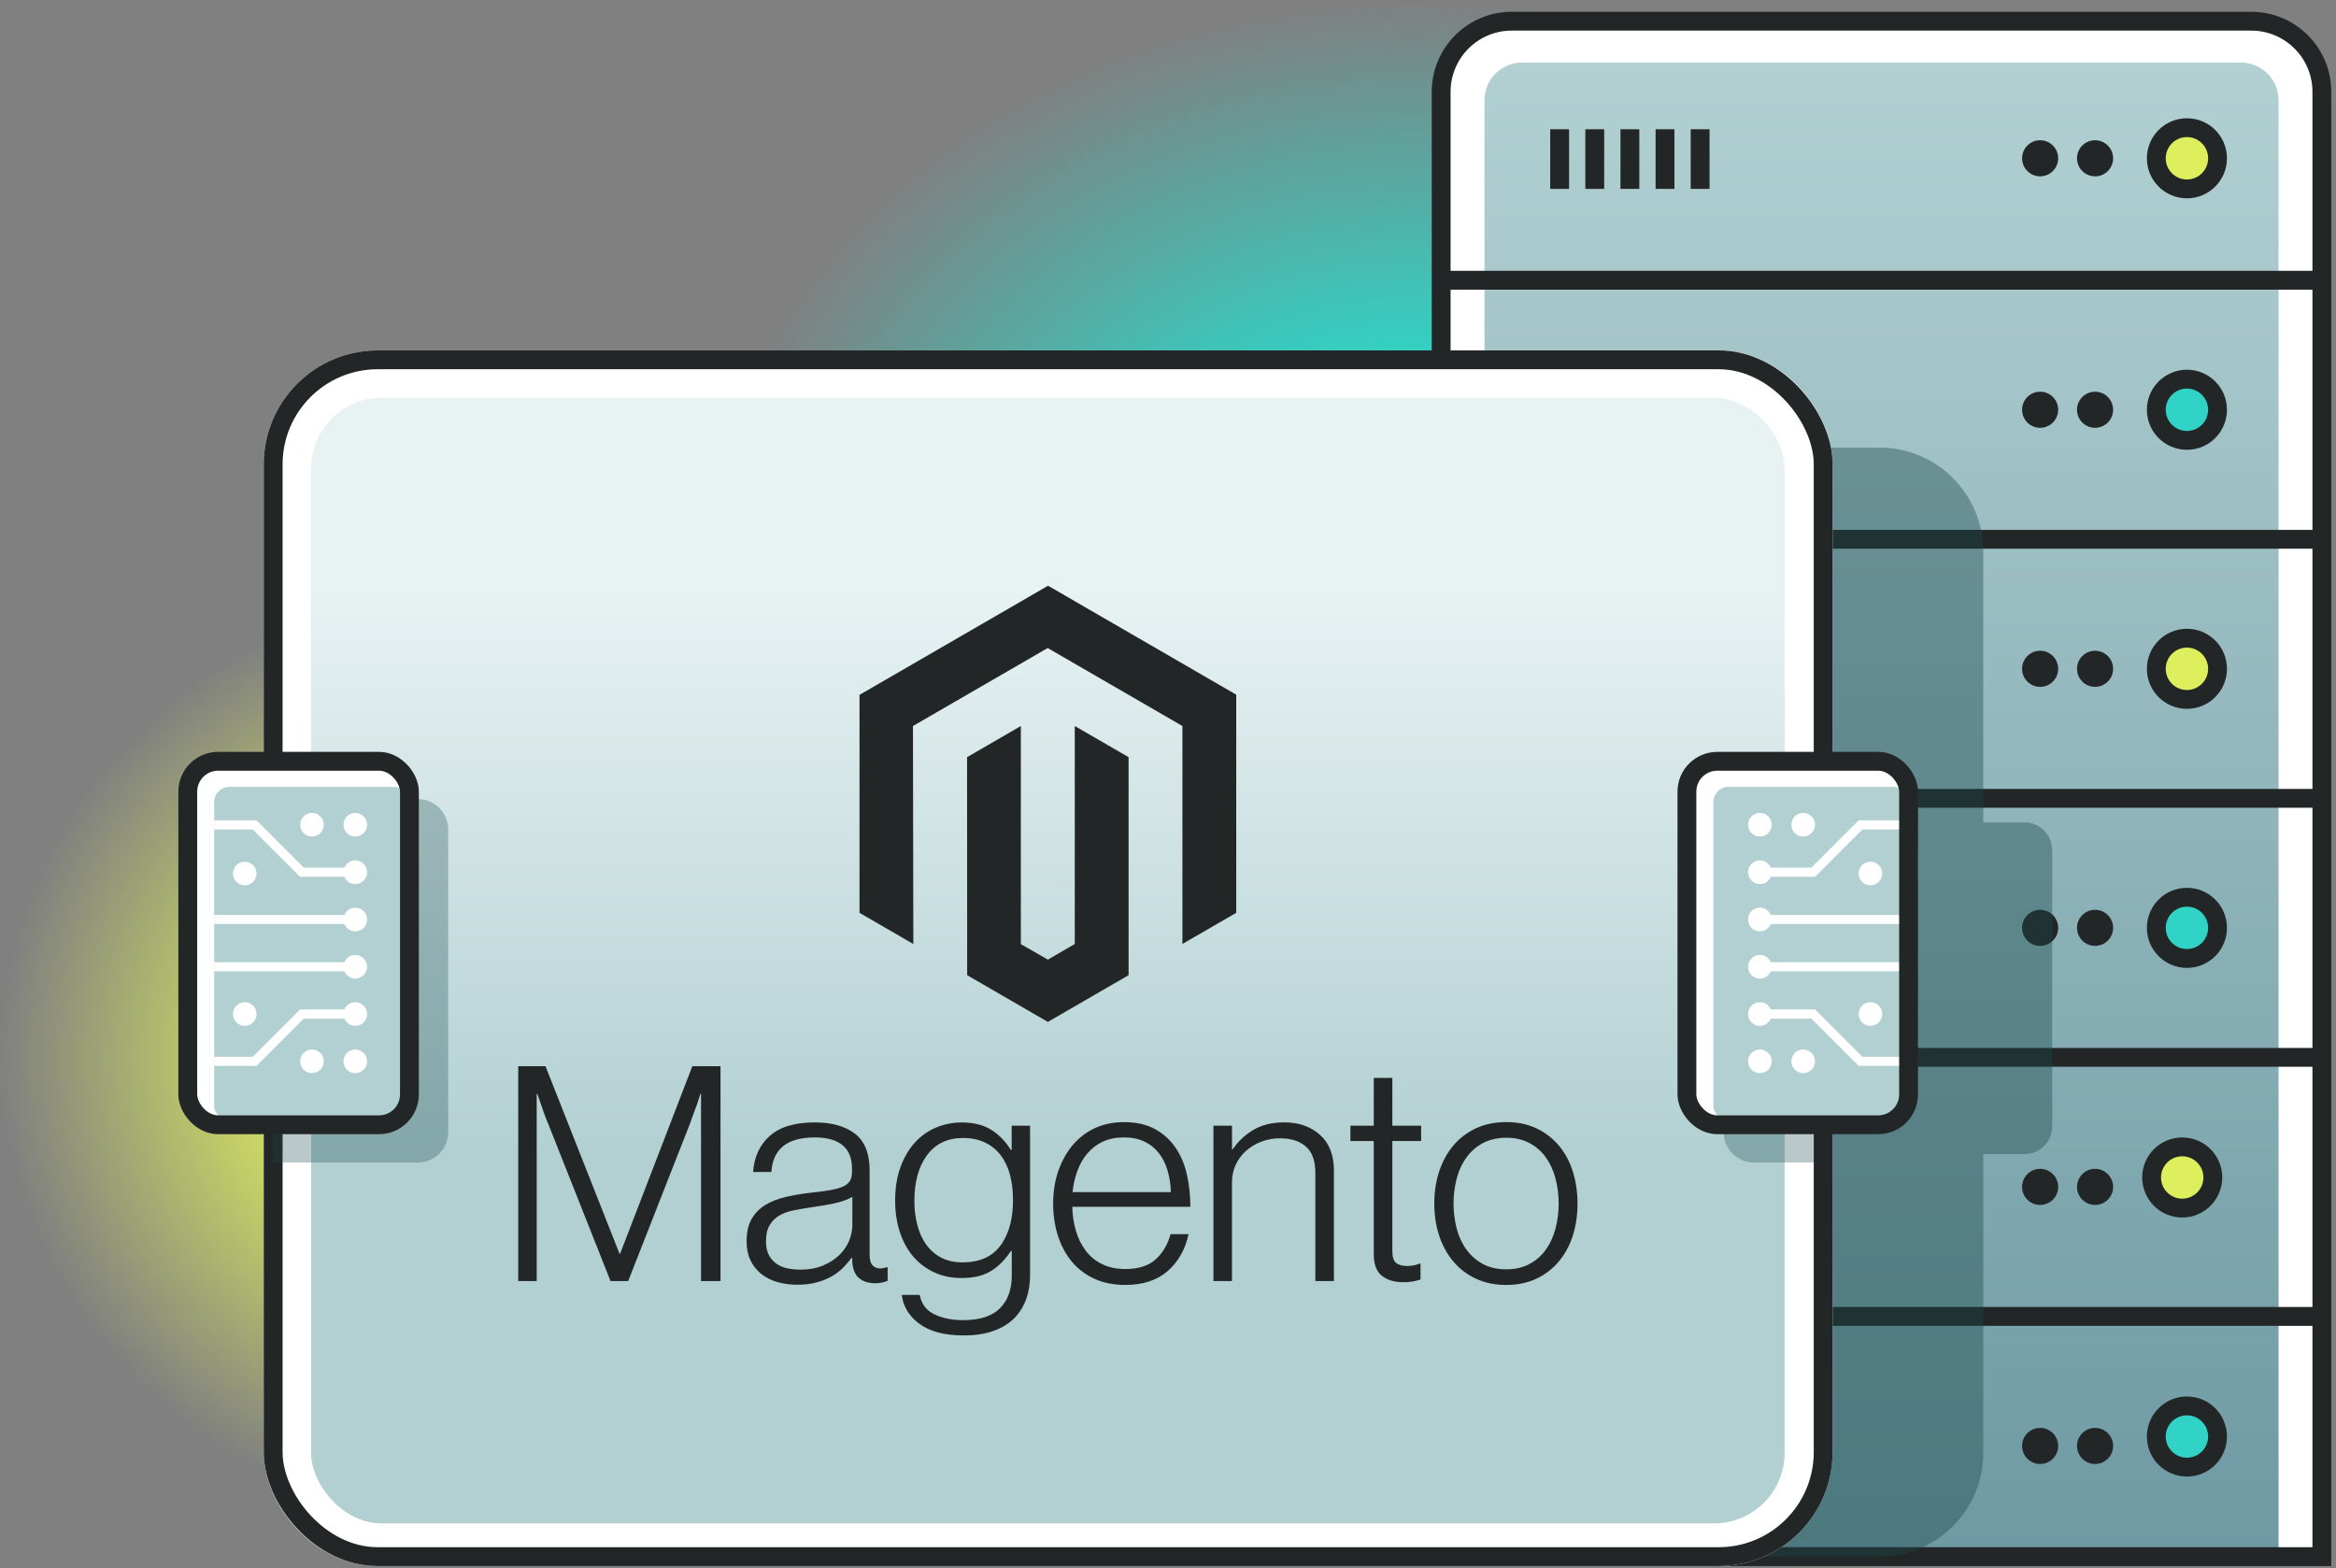
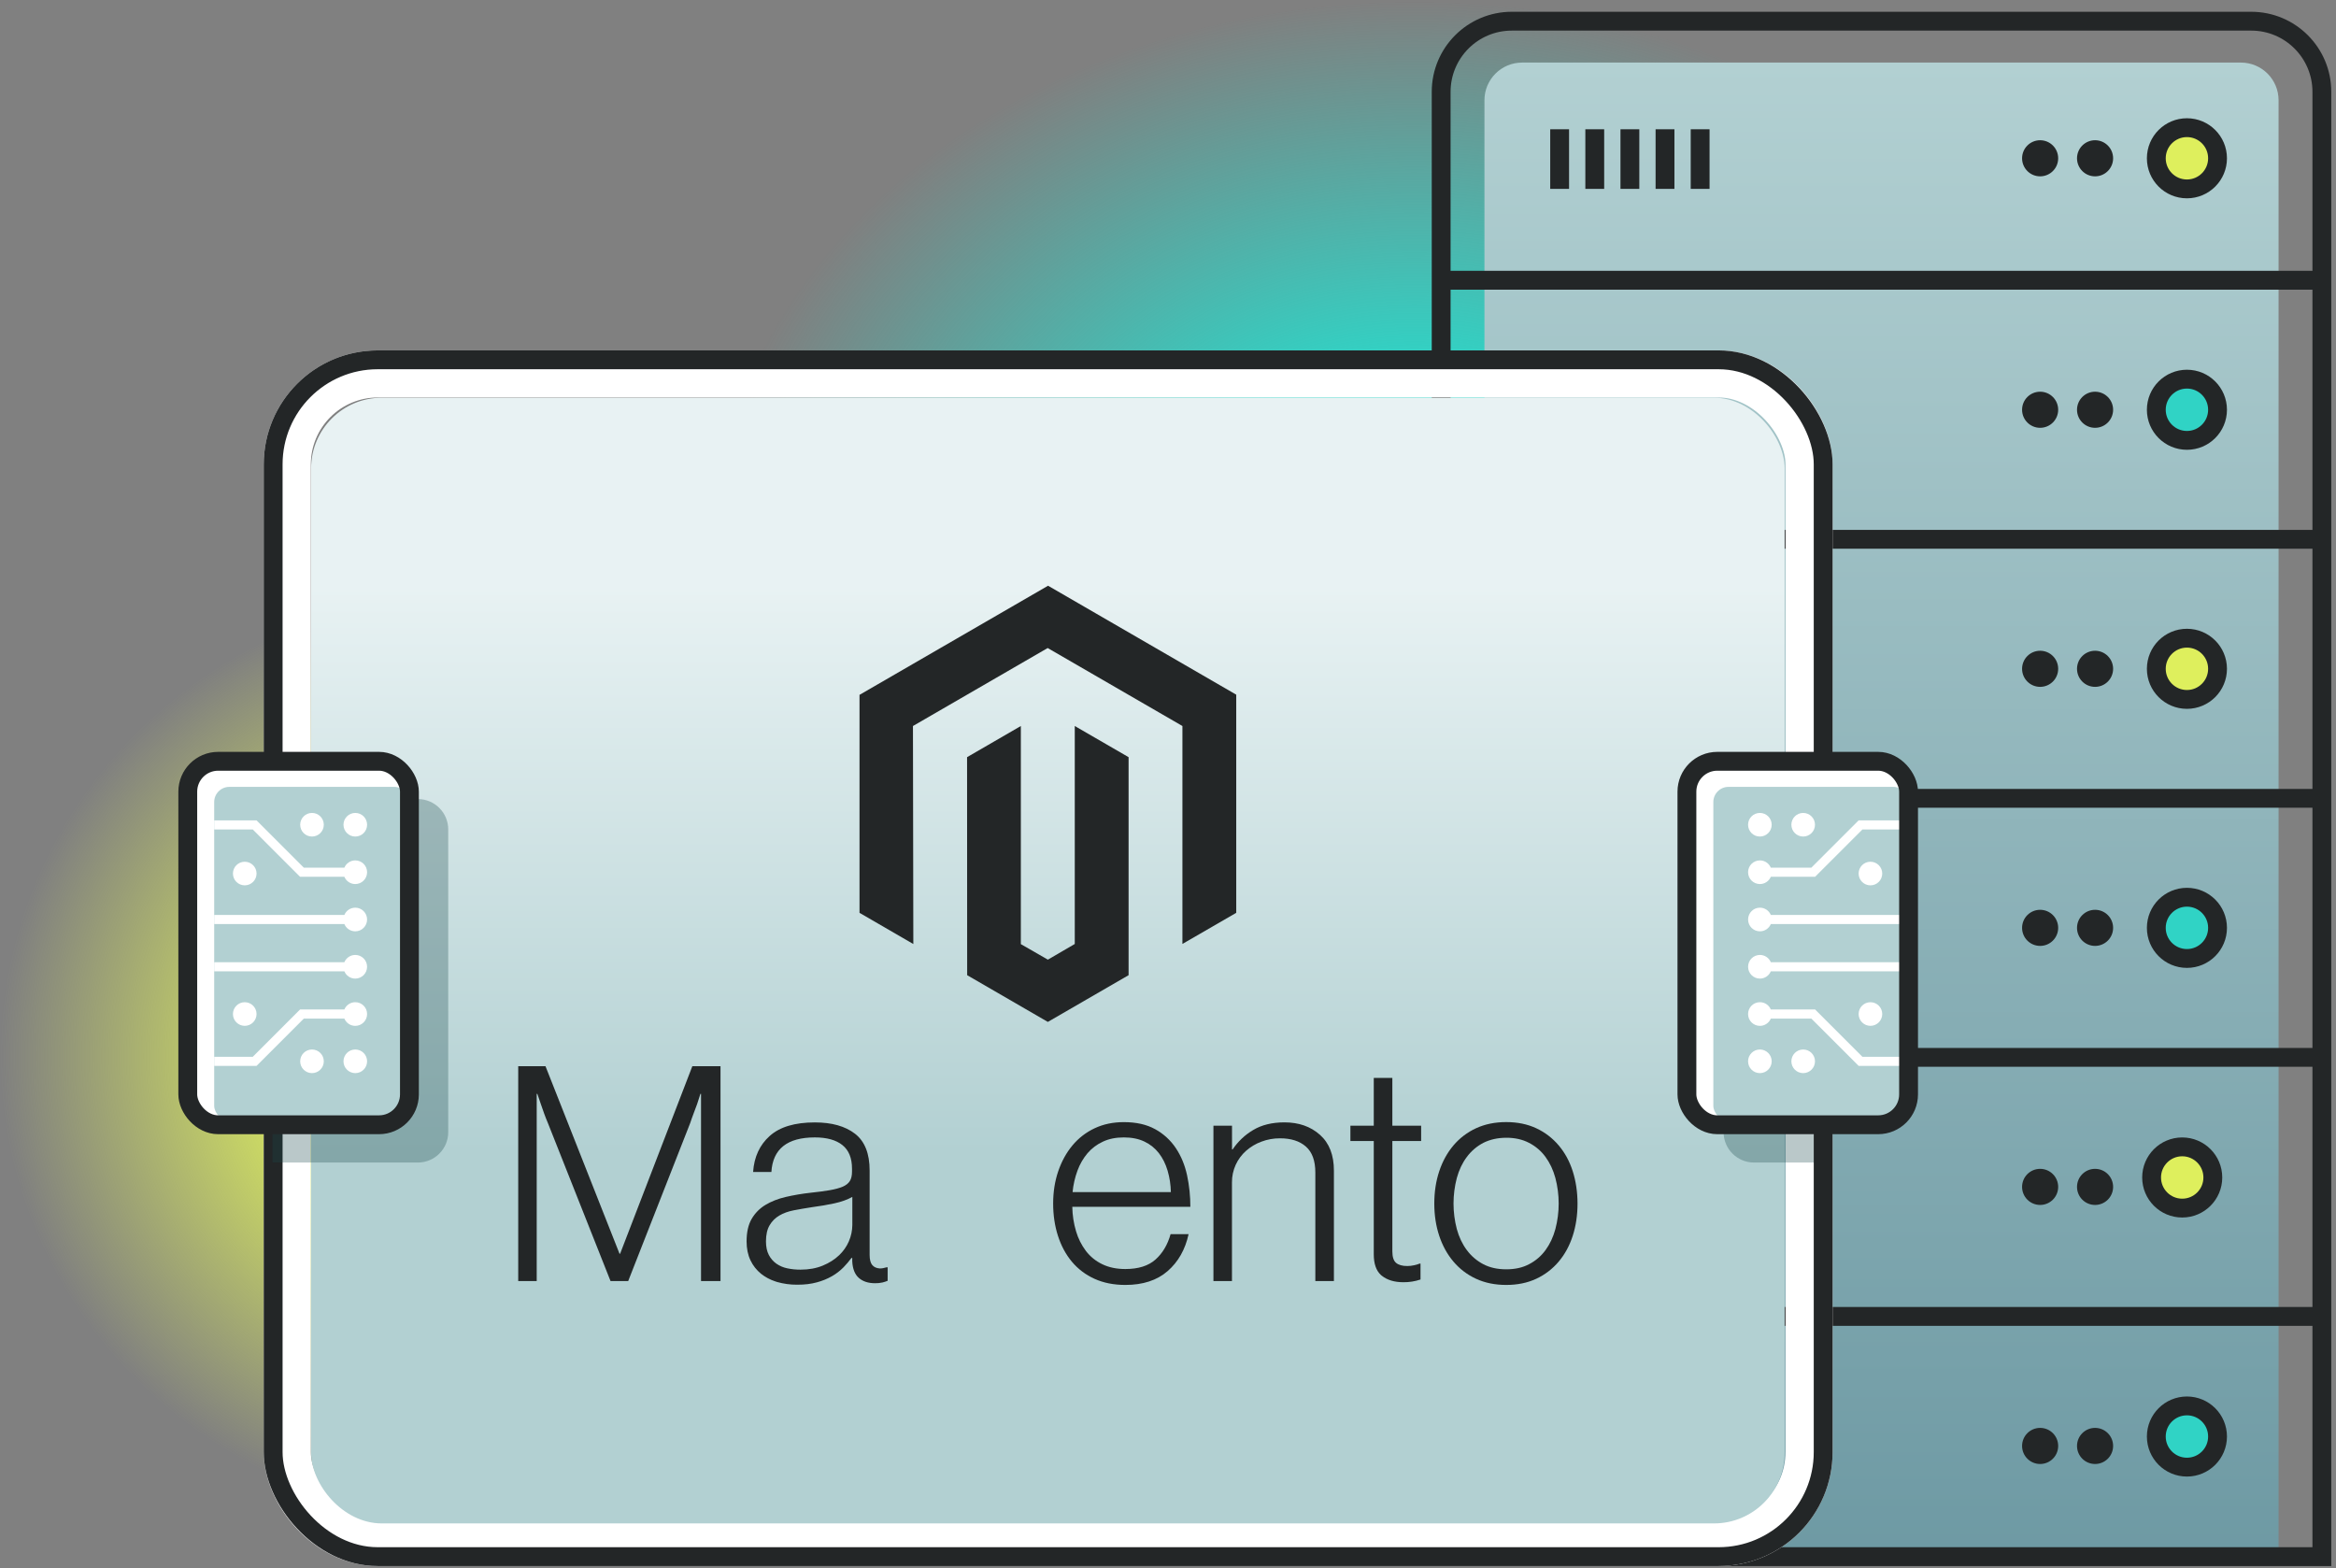
<svg xmlns="http://www.w3.org/2000/svg" width="496" height="333" viewBox="0 0 496 333" fill="none">
  <rect x="0" y="0" width="496" height="333" fill="#808080" stroke="none" />
  <g clip-path="url(#clip0_4926_20297)">
    <ellipse cx="103" cy="224.231" rx="103" ry="98.942" fill="url(#paint0_radial_4926_20297)" />
    <ellipse cx="300.312" cy="119.25" rx="149.364" ry="118.75" fill="url(#paint1_radial_4926_20297)" />
    <g clip-path="url(#clip1_4926_20297)">
-       <path d="M306 19.5C306 11.216 312.716 4.5 321 4.5H478C486.284 4.5 493 11.216 493 19.5V330.5H306V19.5Z" fill="white" />
      <path d="M315.191 21.285C315.191 16.866 318.773 13.285 323.191 13.285H475.808C480.226 13.285 483.808 16.866 483.808 21.285V334.5H315.191V21.285Z" fill="url(#paint2_linear_4926_20297)" />
      <path d="M305.915 59.5H494.85" stroke="#232627" stroke-width="4" />
      <path d="M305.915 114.5H494.85" stroke="#232627" stroke-width="4" />
      <path d="M305.915 169.5H494.85" stroke="#232627" stroke-width="4" />
      <path d="M305.915 224.5H494.85" stroke="#232627" stroke-width="4" />
      <path d="M305.915 279.5H494.85" stroke="#232627" stroke-width="4" />
      <circle cx="433.178" cy="87" r="3.833" fill="#232627" />
      <circle cx="464.347" cy="87" r="6.5" fill="#30D3C5" stroke="#232627" stroke-width="4" />
      <circle cx="444.843" cy="87" r="3.833" fill="#232627" />
      <circle cx="464.347" cy="33.607" r="6.5" fill="#DEEF5D" stroke="#232627" stroke-width="4" />
      <circle cx="444.843" cy="33.607" r="3.833" fill="#232627" />
      <circle cx="433.178" cy="33.607" r="3.833" fill="#232627" />
      <circle cx="464.347" cy="142" r="6.5" fill="#DEEF5D" stroke="#232627" stroke-width="4" />
      <circle cx="444.843" cy="142" r="3.833" fill="#232627" />
      <circle cx="433.178" cy="142" r="3.833" fill="#232627" />
      <circle cx="464.347" cy="197" r="6.5" fill="#30D3C5" stroke="#232627" stroke-width="4" />
      <circle cx="444.843" cy="197" r="3.833" fill="#232627" />
      <circle cx="433.178" cy="197" r="3.833" fill="#232627" />
      <circle cx="463.347" cy="250" r="6.5" fill="#DEEF5D" stroke="#232627" stroke-width="4" />
      <circle cx="444.843" cy="252" r="3.833" fill="#232627" />
      <circle cx="433.178" cy="252" r="3.833" fill="#232627" />
      <circle cx="464.347" cy="305" r="6.5" fill="#30D3C5" stroke="#232627" stroke-width="4" />
      <circle cx="444.843" cy="307" r="3.833" fill="#232627" />
      <circle cx="433.178" cy="307" r="3.833" fill="#232627" />
      <path d="M331.156 27.451L331.156 40.108" stroke="#232627" stroke-width="4" />
      <path d="M338.614 27.451L338.614 40.108" stroke="#232627" stroke-width="4" />
      <path d="M346.072 27.451L346.072 40.108" stroke="#232627" stroke-width="4" />
      <path d="M353.53 27.451L353.53 40.108" stroke="#232627" stroke-width="4" />
      <path d="M360.988 27.451L360.988 40.108" stroke="#232627" stroke-width="4" />
    </g>
    <path d="M306 19.5C306 11.216 312.716 4.5 321 4.5H478C486.284 4.5 493 11.216 493 19.5V330.5H306V19.5Z" stroke="#232627" stroke-width="4" />
-     <path opacity="0.4" d="M140.76 95.043C128.631 95.043 118.798 104.927 118.798 117.12V308.423C118.798 320.616 128.631 330.5 140.76 330.5H399.145C411.274 330.5 421.107 320.616 421.107 308.423V245.028H429.891C433.125 245.028 435.747 242.393 435.747 239.142V180.513C435.747 177.262 433.125 174.626 429.891 174.626H421.107V117.12C421.107 104.927 411.274 95.043 399.145 95.043H140.76Z" fill="#19464A" />
-     <rect x="61" y="79.397" width="323.113" height="248.102" rx="19.197" fill="white" />
    <rect x="61" y="79.397" width="323.113" height="248.102" rx="19.197" stroke="white" stroke-width="10" />
    <rect x="66.057" y="84.449" width="312.875" height="239" rx="15" fill="url(#paint3_linear_4926_20297)" />
    <path d="M239.632 160.76V207.049L222.485 216.971L205.357 207.049L205.337 160.76L216.755 154.145V200.456L222.495 203.753L228.204 200.425V154.145L239.632 160.76Z" fill="#232627" />
    <path d="M262.489 147.491V193.811L251.061 200.415V154.145L222.454 137.589L193.847 154.145L193.927 200.435L182.499 193.811V147.531L222.534 124.361L262.489 147.491Z" fill="#232627" />
-     <path fill-rule="evenodd" clip-rule="evenodd" d="M204.186 238.319C206.728 238.319 208.826 238.842 210.481 239.887C212.135 240.932 213.513 242.345 214.616 244.125H214.808V239.007H218.712V270.713C218.712 274.367 217.693 277.324 215.656 279.582C213.154 282.218 209.486 283.537 204.651 283.537C200.576 283.537 197.435 282.718 195.229 281.079L194.827 280.777C192.871 279.192 191.754 277.244 191.477 274.93H195.29C195.633 276.845 196.662 278.217 198.377 279.046C200.091 279.875 202.139 280.29 204.519 280.29C208.043 280.29 210.643 279.451 212.317 277.772C213.991 276.094 214.828 273.784 214.828 270.845V265.615H214.637C213.406 267.483 211.984 268.906 210.37 269.884C208.756 270.861 206.698 271.35 204.197 271.35C202.031 271.35 200.081 270.945 198.346 270.136C196.632 269.349 195.111 268.196 193.888 266.758C192.657 265.315 191.712 263.583 191.053 261.56C190.394 259.538 190.065 257.316 190.065 254.895C190.065 252.219 190.444 249.848 191.204 247.785C191.964 245.722 192.983 243.989 194.261 242.587C195.505 241.207 197.038 240.119 198.75 239.401C200.471 238.679 202.32 238.311 204.186 238.319ZM204.458 241.616C201.19 241.616 198.655 242.827 196.853 245.247C195.051 247.667 194.15 250.9 194.15 254.945C194.136 256.698 194.35 258.446 194.786 260.144C195.209 261.735 195.845 263.117 196.692 264.29C197.521 265.442 198.61 266.382 199.869 267.031C201.14 267.692 202.647 268.023 204.388 268.023C208.033 268.023 210.726 266.809 212.468 264.382L212.795 263.928C214.325 261.563 215.091 258.528 215.091 254.824C215.091 252.869 214.878 251.082 214.455 249.464C214.031 247.846 213.372 246.454 212.478 245.288C211.598 244.128 210.453 243.197 209.139 242.576C207.801 241.936 206.24 241.616 204.458 241.616Z" fill="#232627" />
    <path fill-rule="evenodd" clip-rule="evenodd" d="M238.624 238.248C241.253 238.248 243.469 238.747 245.271 239.745C247.035 240.709 248.541 242.086 249.659 243.76C250.782 245.438 251.579 247.364 252.05 249.535C252.518 251.735 252.751 253.98 252.746 256.23H227.68C227.705 257.991 227.974 259.741 228.477 261.428C228.92 262.936 229.63 264.351 230.574 265.606C231.493 266.805 232.683 267.768 234.045 268.417C235.444 269.098 237.077 269.438 238.947 269.438C241.704 269.438 243.836 268.768 245.342 267.426C246.849 266.084 247.917 264.287 248.549 262.035H252.372C251.653 265.312 250.167 267.929 247.914 269.884C245.661 271.839 242.672 272.816 238.947 272.816C236.486 272.816 234.3 272.381 232.39 271.512C230.537 270.681 228.894 269.44 227.589 267.881C226.297 266.331 225.313 264.499 224.634 262.389C223.955 260.279 223.615 257.993 223.615 255.533C223.615 253.065 223.974 250.779 224.693 248.675C225.413 246.572 226.419 244.744 227.71 243.194C228.994 241.648 230.602 240.404 232.42 239.553C234.263 238.683 236.331 238.248 238.624 238.248ZM238.624 241.494C236.93 241.494 235.453 241.792 234.196 242.385C232.938 242.954 231.819 243.793 230.918 244.842C230.001 245.932 229.28 247.175 228.789 248.514C228.241 249.992 227.888 251.535 227.74 253.105H248.61C248.581 251.56 248.347 250.026 247.914 248.543C247.49 247.121 246.875 245.887 246.068 244.842C245.256 243.794 244.209 242.952 243.012 242.385C241.782 241.792 240.319 241.494 238.624 241.494Z" fill="#232627" />
    <path fill-rule="evenodd" clip-rule="evenodd" d="M319.813 238.239C322.187 238.239 324.309 238.673 326.178 239.543C328.014 240.394 329.643 241.636 330.95 243.184C332.268 244.735 333.263 246.565 333.936 248.675C334.608 250.786 334.947 253.072 334.954 255.533C334.954 258 334.615 260.286 333.936 262.389C333.257 264.493 332.261 266.32 330.95 267.871C329.644 269.419 328.015 270.662 326.178 271.512C324.316 272.381 322.194 272.816 319.813 272.816C317.433 272.816 315.302 272.381 313.419 271.512C311.57 270.668 309.93 269.424 308.617 267.871C307.299 266.32 306.29 264.493 305.591 262.389C304.892 260.286 304.542 258 304.542 255.533C304.542 253.065 304.892 250.779 305.591 248.675C306.29 246.572 307.299 244.741 308.617 243.184C309.931 241.631 311.571 240.388 313.419 239.543C315.308 238.673 317.44 238.239 319.813 238.239ZM319.824 241.566C318.002 241.572 316.378 241.933 314.952 242.648C313.575 243.368 312.378 244.391 311.452 245.641C310.497 246.915 309.788 248.406 309.324 250.112C308.392 253.665 308.392 257.399 309.324 260.953C309.788 262.652 310.497 264.143 311.452 265.424C312.379 266.673 313.576 267.696 314.952 268.417C316.331 269.138 317.955 269.499 319.824 269.499C321.693 269.499 323.304 269.138 324.656 268.417C326.04 267.708 327.239 266.683 328.155 265.424C329.09 264.149 329.789 262.659 330.253 260.953C331.187 257.4 331.187 253.665 330.253 250.112C329.789 248.406 329.09 246.915 328.155 245.641C327.24 244.381 326.041 243.356 324.656 242.648C323.257 241.92 321.646 241.559 319.824 241.566Z" fill="#232627" />
    <path fill-rule="evenodd" clip-rule="evenodd" d="M173.008 238.309C176.612 238.309 179.454 239.108 181.531 240.706C183.609 242.304 184.648 244.91 184.648 248.523V266.445C184.648 267.422 184.83 268.133 185.193 268.578C185.556 269.023 186.097 269.269 186.816 269.317C187.04 269.316 187.263 269.296 187.482 269.256C187.714 269.216 187.977 269.145 188.279 269.065H188.471V271.936C188.121 272.082 187.76 272.2 187.392 272.291C186.869 272.408 186.334 272.462 185.798 272.452C184.359 272.452 183.212 272.078 182.358 271.33C181.504 270.581 181.036 269.401 180.956 267.79V267.092H180.784C180.268 267.79 179.706 268.452 179.1 269.074C178.389 269.795 177.585 270.418 176.709 270.926C175.69 271.512 174.598 271.96 173.461 272.26C172.231 272.604 170.832 272.773 169.266 272.766C167.823 272.777 166.386 272.583 164.998 272.19L164.549 272.04C163.486 271.688 162.492 271.153 161.609 270.459C160.648 269.687 159.874 268.705 159.349 267.588C158.798 266.442 158.523 265.103 158.523 263.572C158.523 261.617 158.882 260.022 159.601 258.789C160.312 257.569 161.319 256.55 162.527 255.825C163.758 255.084 165.19 254.521 166.824 254.137C168.554 253.739 170.305 253.441 172.069 253.246C173.683 253.078 175.052 252.896 176.175 252.7C177.298 252.505 178.209 252.259 178.909 251.962C179.608 251.665 180.115 251.271 180.431 250.779C180.747 250.287 180.906 249.615 180.906 248.766V248.129C180.906 245.878 180.226 244.209 178.868 243.123C177.51 242.038 175.559 241.494 173.017 241.494C167.16 241.494 164.084 243.942 163.788 248.837H159.905C160.12 245.648 161.297 243.096 163.435 241.182C165.573 239.267 168.764 238.309 173.008 238.309ZM180.976 254.126C179.914 254.719 178.629 255.178 177.123 255.502C175.617 255.825 174.057 256.092 172.443 256.301C171.044 256.517 169.749 256.739 168.559 256.968C167.369 257.197 166.34 257.569 165.473 258.081C164.615 258.58 163.902 259.294 163.404 260.154C162.893 261.023 162.638 262.163 162.638 263.572C162.638 264.718 162.84 265.676 163.243 266.445C163.621 267.18 164.167 267.814 164.837 268.295C165.535 268.78 166.324 269.118 167.157 269.287C168.079 269.48 169.019 269.575 169.962 269.57C171.743 269.57 173.323 269.283 174.702 268.71C176.08 268.137 177.238 267.402 178.172 266.506C179.05 265.678 179.751 264.68 180.233 263.572C180.715 262.465 180.968 261.271 180.976 260.063V254.126Z" fill="#232627" />
    <path d="M295.635 239.007H301.748V242.264H295.635V265.676C295.635 266.869 295.901 267.689 296.432 268.134C296.963 268.579 297.757 268.801 298.812 268.801C299.294 268.798 299.775 268.744 300.246 268.639C300.649 268.558 301.044 268.44 301.425 268.286H301.617V271.663C300.447 272.057 299.22 272.252 297.986 272.24C296.076 272.24 294.549 271.782 293.406 270.865L293.199 270.696C292.194 269.765 291.691 268.304 291.691 266.313V242.264H286.729V239.007H291.691V228.863H295.635V239.007Z" fill="#232627" />
    <path d="M272.727 238.299C275.78 238.299 278.295 239.182 280.272 240.949C282.249 242.715 283.235 245.257 283.228 248.574V271.997H279.284V248.958C279.284 246.45 278.615 244.609 277.277 243.436C275.939 242.263 274.102 241.68 271.769 241.687C270.422 241.679 269.086 241.919 267.826 242.395C266.634 242.837 265.532 243.495 264.577 244.336C263.647 245.16 262.897 246.169 262.378 247.3C261.84 248.48 261.568 249.764 261.581 251.062V271.997H257.647V239.007H261.592V244.044H261.723C262.85 242.362 264.34 240.955 266.081 239.927C267.883 238.842 270.098 238.299 272.727 238.299Z" fill="#232627" />
    <path d="M131.54 266.182H131.671L147.003 226.375H152.984V271.987H148.849V232.241H148.718C148.503 232.962 148.271 233.684 148.022 234.405C147.807 234.998 147.561 235.655 147.286 236.377C147.013 237.105 146.761 237.783 146.559 238.42L133.386 271.987H129.633L116.329 238.43C116.073 237.837 115.817 237.189 115.562 236.488C115.306 235.787 115.071 235.116 114.856 234.475C114.601 233.707 114.345 232.962 114.089 232.241H113.958V271.987H110.034V226.375H115.824L131.54 266.182Z" fill="#232627" />
    <path opacity="0.3" d="M386.481 169.655L372.421 169.655C368.858 169.655 365.969 172.544 365.969 176.108V240.376C365.969 243.939 368.858 246.828 372.421 246.828L386.481 246.828V169.655Z" fill="#19464A" />
    <rect x="58" y="76.397" width="329.113" height="254.102" rx="22.197" stroke="#232627" stroke-width="4" />
    <rect x="358.18" y="161.635" width="47.065" height="77.173" rx="6.453" fill="white" />
    <rect x="363.791" y="167.067" width="41.455" height="70.934" rx="3.226" fill="#B2D0D2" />
    <path d="M403.632 176.116H395.438L385.399 186.157H375.995C375.617 187.062 374.723 187.701 373.677 187.701C372.289 187.701 371.166 186.575 371.166 185.19C371.166 183.802 372.289 182.679 373.677 182.679C374.723 182.679 375.617 183.318 375.995 184.223H384.599L394.639 174.182H403.632V176.116Z" fill="white" />
    <path d="M376.18 175.107C376.18 173.722 375.058 172.6 373.673 172.6C372.289 172.6 371.166 173.722 371.166 175.107C371.166 176.492 372.289 177.614 373.673 177.614C375.058 177.614 376.18 176.492 376.18 175.107Z" fill="white" />
    <path d="M382.867 172.6C384.252 172.6 385.375 173.722 385.375 175.107C385.375 176.492 384.252 177.614 382.867 177.614C381.483 177.614 380.36 176.492 380.36 175.107C380.36 173.722 381.483 172.6 382.867 172.6Z" fill="white" />
    <path d="M399.653 185.469C399.653 186.854 398.531 187.976 397.146 187.976C395.761 187.976 394.639 186.854 394.639 185.469C394.639 184.084 395.761 182.962 397.146 182.962C398.531 182.962 399.653 184.084 399.653 185.469Z" fill="white" />
    <path d="M375.995 194.26H403.632V196.193H375.995C375.617 197.102 374.723 197.737 373.677 197.737C372.292 197.737 371.17 196.615 371.17 195.226C371.17 193.842 372.292 192.715 373.677 192.715C374.723 192.715 375.617 193.355 375.995 194.26Z" fill="white" />
    <path d="M403.632 224.371L395.438 224.371L385.399 214.33H375.995C375.617 213.425 374.723 212.785 373.677 212.785C372.289 212.785 371.166 213.912 371.166 215.297C371.166 216.685 372.289 217.808 373.677 217.808C374.723 217.808 375.617 217.168 375.995 216.263H384.599L394.639 226.304H403.632V224.371Z" fill="white" />
    <path d="M373.673 227.843C375.058 227.843 376.181 226.72 376.181 225.335C376.181 223.951 375.058 222.828 373.673 222.828C372.289 222.828 371.166 223.951 371.166 225.335C371.166 226.72 372.289 227.843 373.673 227.843Z" fill="white" />
    <path d="M382.868 227.843C384.252 227.843 385.375 226.72 385.375 225.335C385.375 223.951 384.252 222.828 382.868 222.828C381.483 222.828 380.36 223.951 380.36 225.335C380.36 226.72 381.483 227.843 382.868 227.843Z" fill="white" />
    <path d="M399.653 215.297C399.653 216.681 398.531 217.804 397.146 217.804C395.762 217.804 394.639 216.681 394.639 215.297C394.639 213.912 395.762 212.789 397.146 212.789C398.531 212.789 399.653 213.912 399.653 215.297Z" fill="white" />
    <path d="M375.995 204.295H403.632V206.228H375.995C375.617 207.137 374.724 207.773 373.677 207.773C372.293 207.773 371.17 206.65 371.17 205.262C371.17 203.877 372.293 202.75 373.677 202.75C374.724 202.75 375.617 203.39 375.995 204.295Z" fill="white" />
    <rect x="358.18" y="161.635" width="47.065" height="77.173" rx="6.453" stroke="#232627" stroke-width="4" />
    <rect x="39.869" y="161.635" width="47.065" height="77.173" rx="6.453" fill="white" />
    <path opacity="0.3" d="M57.864 169.655L88.719 169.655C92.283 169.655 95.172 172.544 95.172 176.108V240.376C95.172 243.939 92.283 246.828 88.719 246.828L57.864 246.828V169.655Z" fill="#19464A" />
    <rect x="45.48" y="167.067" width="41.455" height="70.934" rx="3.226" fill="#B2D0D2" />
    <path d="M45.48 176.116H53.674L63.714 186.157H73.117C73.495 187.062 74.389 187.701 75.436 187.701C76.823 187.701 77.946 186.575 77.946 185.19C77.946 183.802 76.823 182.679 75.436 182.679C74.389 182.679 73.495 183.318 73.117 184.223H64.513L54.474 174.182H45.48V176.116Z" fill="white" />
    <path d="M72.932 175.107C72.932 173.722 74.054 172.6 75.439 172.6C76.824 172.6 77.946 173.722 77.946 175.107C77.946 176.492 76.824 177.614 75.439 177.614C74.054 177.614 72.932 176.492 72.932 175.107Z" fill="white" />
    <path d="M66.245 172.6C64.86 172.6 63.738 173.722 63.738 175.107C63.738 176.492 64.86 177.614 66.245 177.614C67.63 177.614 68.752 176.492 68.752 175.107C68.752 173.722 67.63 172.6 66.245 172.6Z" fill="white" />
    <path d="M49.459 185.469C49.459 186.854 50.582 187.976 51.966 187.976C53.351 187.976 54.474 186.854 54.474 185.469C54.474 184.084 53.351 182.962 51.966 182.962C50.582 182.962 49.459 184.084 49.459 185.469Z" fill="white" />
    <path d="M73.117 194.26H45.48V196.193H73.117C73.495 197.102 74.389 197.737 75.436 197.737C76.82 197.737 77.943 196.615 77.943 195.226C77.943 193.842 76.82 192.715 75.436 192.715C74.389 192.715 73.495 193.355 73.117 194.26Z" fill="white" />
    <path d="M45.48 224.371L53.674 224.371L63.714 214.33H73.117C73.495 213.425 74.389 212.785 75.435 212.785C76.823 212.785 77.946 213.912 77.946 215.297C77.946 216.685 76.823 217.808 75.435 217.808C74.389 217.808 73.495 217.168 73.117 216.263H64.513L54.473 226.304H45.48V224.371Z" fill="white" />
    <path d="M75.439 227.843C74.054 227.843 72.932 226.72 72.932 225.335C72.932 223.951 74.054 222.828 75.439 222.828C76.824 222.828 77.946 223.951 77.946 225.335C77.946 226.72 76.824 227.843 75.439 227.843Z" fill="white" />
    <path d="M66.245 227.843C64.86 227.843 63.737 226.72 63.737 225.335C63.737 223.951 64.86 222.828 66.245 222.828C67.629 222.828 68.752 223.951 68.752 225.335C68.752 226.72 67.629 227.843 66.245 227.843Z" fill="white" />
    <path d="M49.459 215.297C49.459 216.681 50.581 217.804 51.966 217.804C53.351 217.804 54.473 216.681 54.473 215.297C54.473 213.912 53.351 212.789 51.966 212.789C50.581 212.789 49.459 213.912 49.459 215.297Z" fill="white" />
    <path d="M73.117 204.295H45.48V206.228H73.117C73.495 207.137 74.389 207.773 75.435 207.773C76.82 207.773 77.942 206.65 77.942 205.262C77.942 203.877 76.82 202.75 75.435 202.75C74.389 202.75 73.495 203.39 73.117 204.295Z" fill="white" />
    <rect x="39.869" y="161.635" width="47.065" height="77.173" rx="6.453" stroke="#232627" stroke-width="4" />
  </g>
  <defs>
    <radialGradient id="paint0_radial_4926_20297" cx="0" cy="0" r="1" gradientUnits="userSpaceOnUse" gradientTransform="translate(103 224.231) rotate(90) scale(98.942 103)">
      <stop offset="0.35" stop-color="#DEEF5D" />
      <stop offset="1" stop-color="#DEEF5D" stop-opacity="0" />
    </radialGradient>
    <radialGradient id="paint1_radial_4926_20297" cx="0" cy="0" r="1" gradientUnits="userSpaceOnUse" gradientTransform="translate(300.312 119.25) rotate(90) scale(118.75 149.364)">
      <stop offset="0.35" stop-color="#30D3C5" />
      <stop offset="1" stop-color="#30D3C5" stop-opacity="0" />
    </radialGradient>
    <linearGradient id="paint2_linear_4926_20297" x1="399.5" y1="13.285" x2="399.5" y2="334.5" gradientUnits="userSpaceOnUse">
      <stop stop-color="#B2D0D2" />
      <stop offset="1" stop-color="#6D99A3" />
    </linearGradient>
    <linearGradient id="paint3_linear_4926_20297" x1="222.494" y1="84.449" x2="222.494" y2="244.794" gradientUnits="userSpaceOnUse">
      <stop offset="0.25" stop-color="#E8F2F3" />
      <stop offset="1" stop-color="#B2D0D2" />
    </linearGradient>
    <clipPath id="clip0_4926_20297">
      <rect width="496" height="332" fill="white" transform="translate(0 0.5)" />
    </clipPath>
    <clipPath id="clip1_4926_20297">
      <path d="M306 19.5C306 11.216 312.716 4.5 321 4.5H478C486.284 4.5 493 11.216 493 19.5V330.5H306V19.5Z" fill="white" />
    </clipPath>
  </defs>
</svg>